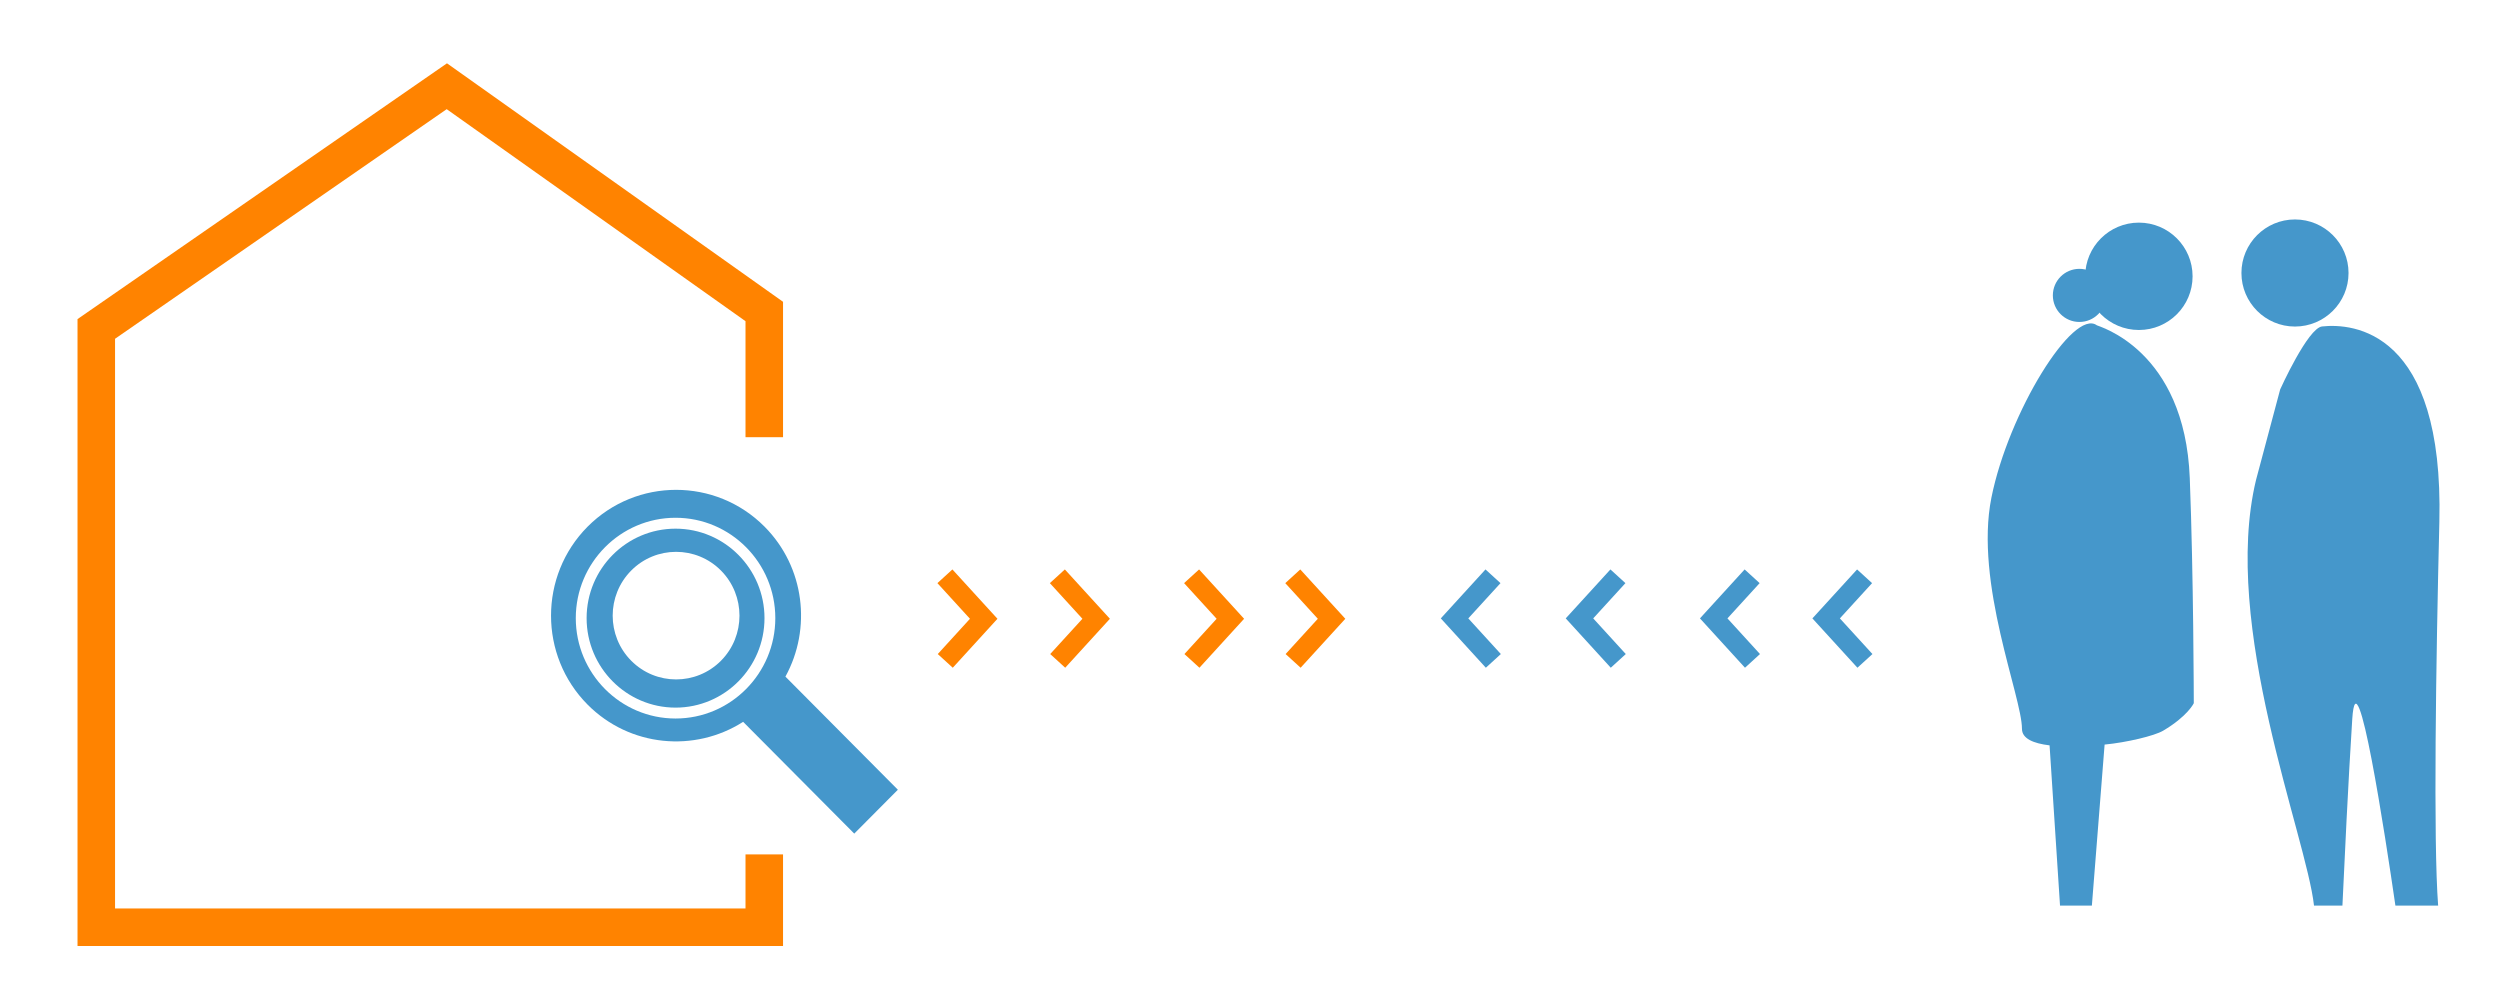
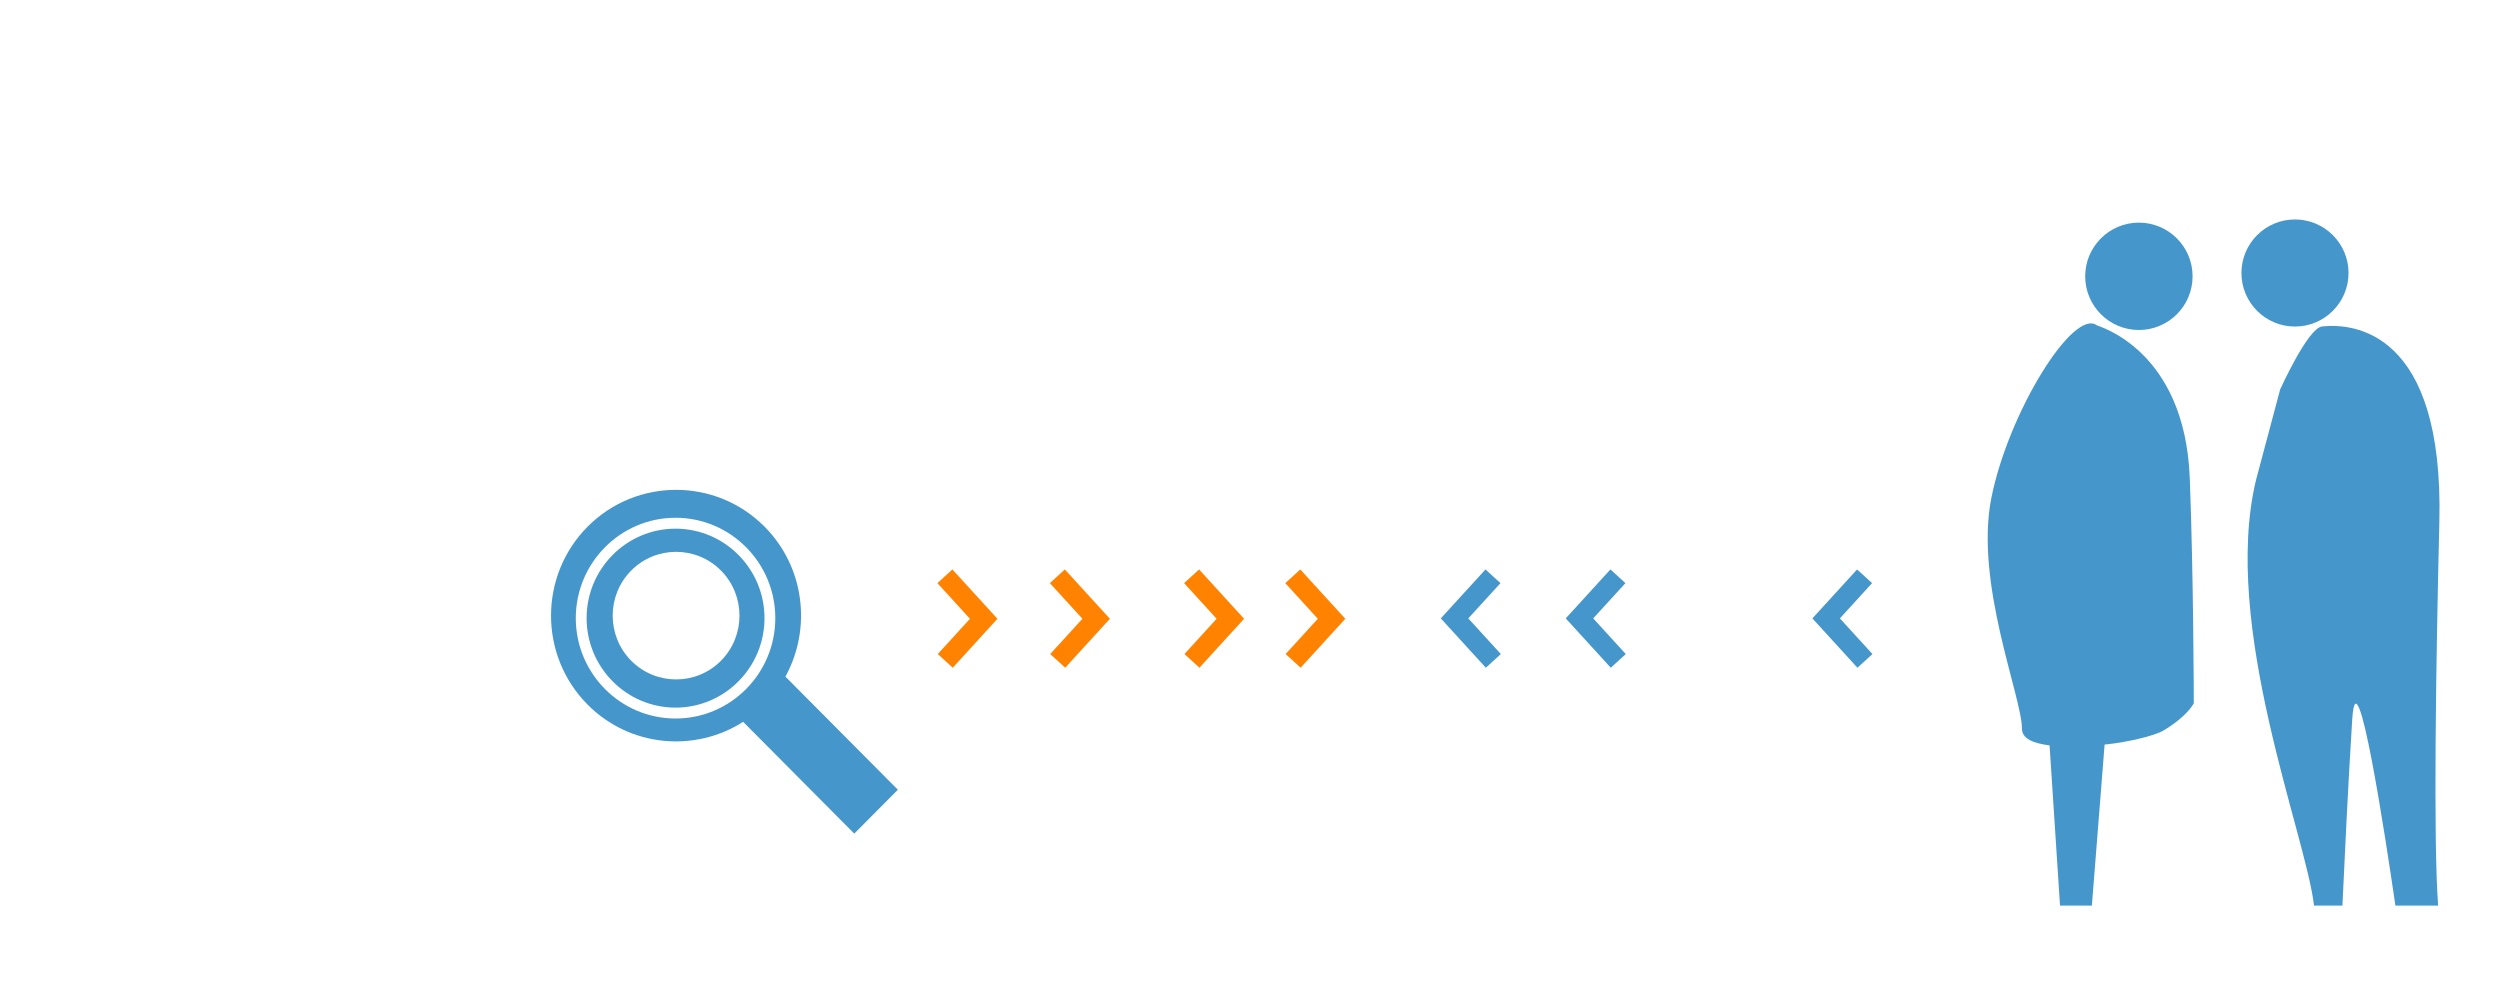
<svg xmlns="http://www.w3.org/2000/svg" xmlns:xlink="http://www.w3.org/1999/xlink" version="1.1" id="Layer_1" x="0px" y="0px" width="344px" height="138.667px" viewBox="0 0 344 138.667" enable-background="new 0 0 344 138.667" xml:space="preserve">
  <g>
    <defs>
      <rect id="SVGID_1_" x="10.667" y="8.712" width="325.012" height="121.454" />
    </defs>
    <clipPath id="SVGID_2_">
      <use xlink:href="#SVGID_1_" overflow="visible" />
    </clipPath>
    <path clip-path="url(#SVGID_2_)" fill="#4597CB" d="M92.955,72.744c-6.747,0-12.237,5.523-12.237,12.312   c0,6.791,5.49,12.313,12.237,12.313c6.748,0,12.239-5.522,12.239-12.313C105.194,78.267,99.703,72.744,92.955,72.744    M99.203,90.922c-3.404,3.424-8.943,3.424-12.344-0.002c-3.405-3.42-3.405-8.994,0-12.417c3.401-3.426,8.94-3.426,12.344,0   C102.603,81.926,102.603,87.5,99.203,90.922" />
    <path clip-path="url(#SVGID_2_)" fill="#4597CB" d="M108.073,93.103c3.623-6.586,2.676-15.055-2.872-20.637   c-6.711-6.752-17.632-6.751-24.345,0c-6.712,6.755-6.712,17.742,0,24.492c5.802,5.838,14.746,6.619,21.399,2.365l15.291,15.381   l6-6.037L108.073,93.103z M92.956,98.868c-7.57,0-13.728-6.196-13.728-13.812c0-7.615,6.158-13.811,13.728-13.811   s13.727,6.195,13.727,13.811C106.683,92.671,100.525,98.868,92.956,98.868" />
  </g>
-   <polygon fill="#FF8300" points="61.503,8.712 10.666,43.908 10.666,130.167 107.746,130.167 107.746,117.562 102.582,117.562   102.582,125.002 15.831,125.002 15.831,46.614 61.465,15.021 102.582,44.196 102.582,60.159 107.746,60.159 107.746,41.528 " />
  <g>
    <defs>
      <rect id="SVGID_3_" x="10.667" y="8.712" width="325.012" height="121.454" />
    </defs>
    <clipPath id="SVGID_4_">
      <use xlink:href="#SVGID_3_" overflow="visible" />
    </clipPath>
    <path clip-path="url(#SVGID_4_)" fill="#4597CB" d="M313.752,53.583c0,0,3.81-8.458,5.769-8.664   c4.249-0.458,16.772,0.507,16.134,26.886c-0.467,19.184-0.844,43.936-0.167,52.809h-5.88c-1.389-9.56-5.313-35.275-5.937-25.672   c-0.548,8.518-1.095,20.02-1.353,25.672h-3.91c-1.067-9.583-12.81-38.539-7.976-58.582L313.752,53.583z" />
    <path clip-path="url(#SVGID_4_)" fill="#4597CB" d="M315.785,44.933c4.071,0,7.373-3.298,7.373-7.368s-3.302-7.368-7.373-7.368   c-4.063,0-7.364,3.298-7.364,7.368S311.721,44.933,315.785,44.933" />
    <path clip-path="url(#SVGID_4_)" fill="#4597CB" d="M294.314,45.407c4.077,0,7.385-3.308,7.385-7.386s-3.308-7.388-7.385-7.388   c-4.082,0-7.392,3.31-7.392,7.388S290.232,45.407,294.314,45.407" />
    <path clip-path="url(#SVGID_4_)" fill="#4597CB" d="M301.866,96.76c0,0-0.824,1.779-4.226,3.789   c-1.196,0.703-5.003,1.614-8.046,1.905l-1.752,22.158h-4.383l-1.438-22.05c-2.203-0.264-3.799-0.918-3.799-2.275   c0-4.422-6.555-20.059-4.206-31.799c2.349-11.737,11.253-26.106,14.51-23.727c0.198,0.145,12.097,3.317,12.786,21.018   C301.834,79.064,301.866,96.76,301.866,96.76" />
-     <path clip-path="url(#SVGID_4_)" fill="#4597CB" d="M289.778,40.647c0,2.02-1.633,3.655-3.652,3.655s-3.654-1.636-3.654-3.655   c0-2.019,1.635-3.654,3.654-3.654S289.778,38.628,289.778,40.647" />
  </g>
  <polygon fill="#FF8300" points="131.101,91.881 129.037,89.997 133.466,85.144 128.987,80.238 131.051,78.355 137.249,85.144 " />
  <polygon fill="#4597CB" points="255.583,91.881 249.385,85.091 255.535,78.355 257.598,80.239 253.167,85.091 257.648,89.997 " />
  <polygon fill="#FF8300" points="146.573,91.88 144.51,89.997 148.94,85.144 144.461,80.239 146.524,78.354 152.723,85.144 " />
-   <polygon fill="#4597CB" points="240.11,91.88 233.913,85.09 240.061,78.354 242.125,80.239 237.696,85.09 242.174,89.997 " />
  <polygon fill="#FF8300" points="165.042,91.881 162.978,89.997 167.408,85.144 162.93,80.238 164.993,78.355 171.189,85.144 " />
  <polygon fill="#FF8300" points="178.966,91.88 176.901,89.997 181.332,85.144 176.854,80.239 178.917,78.354 185.115,85.144 " />
  <polygon fill="#4597CB" points="221.643,91.88 215.445,85.09 221.594,78.354 223.658,80.239 219.227,85.09 223.707,89.997 " />
  <polygon fill="#4597CB" points="204.452,91.88 198.254,85.09 204.403,78.354 206.467,80.239 202.037,85.09 206.516,89.997 " />
</svg>